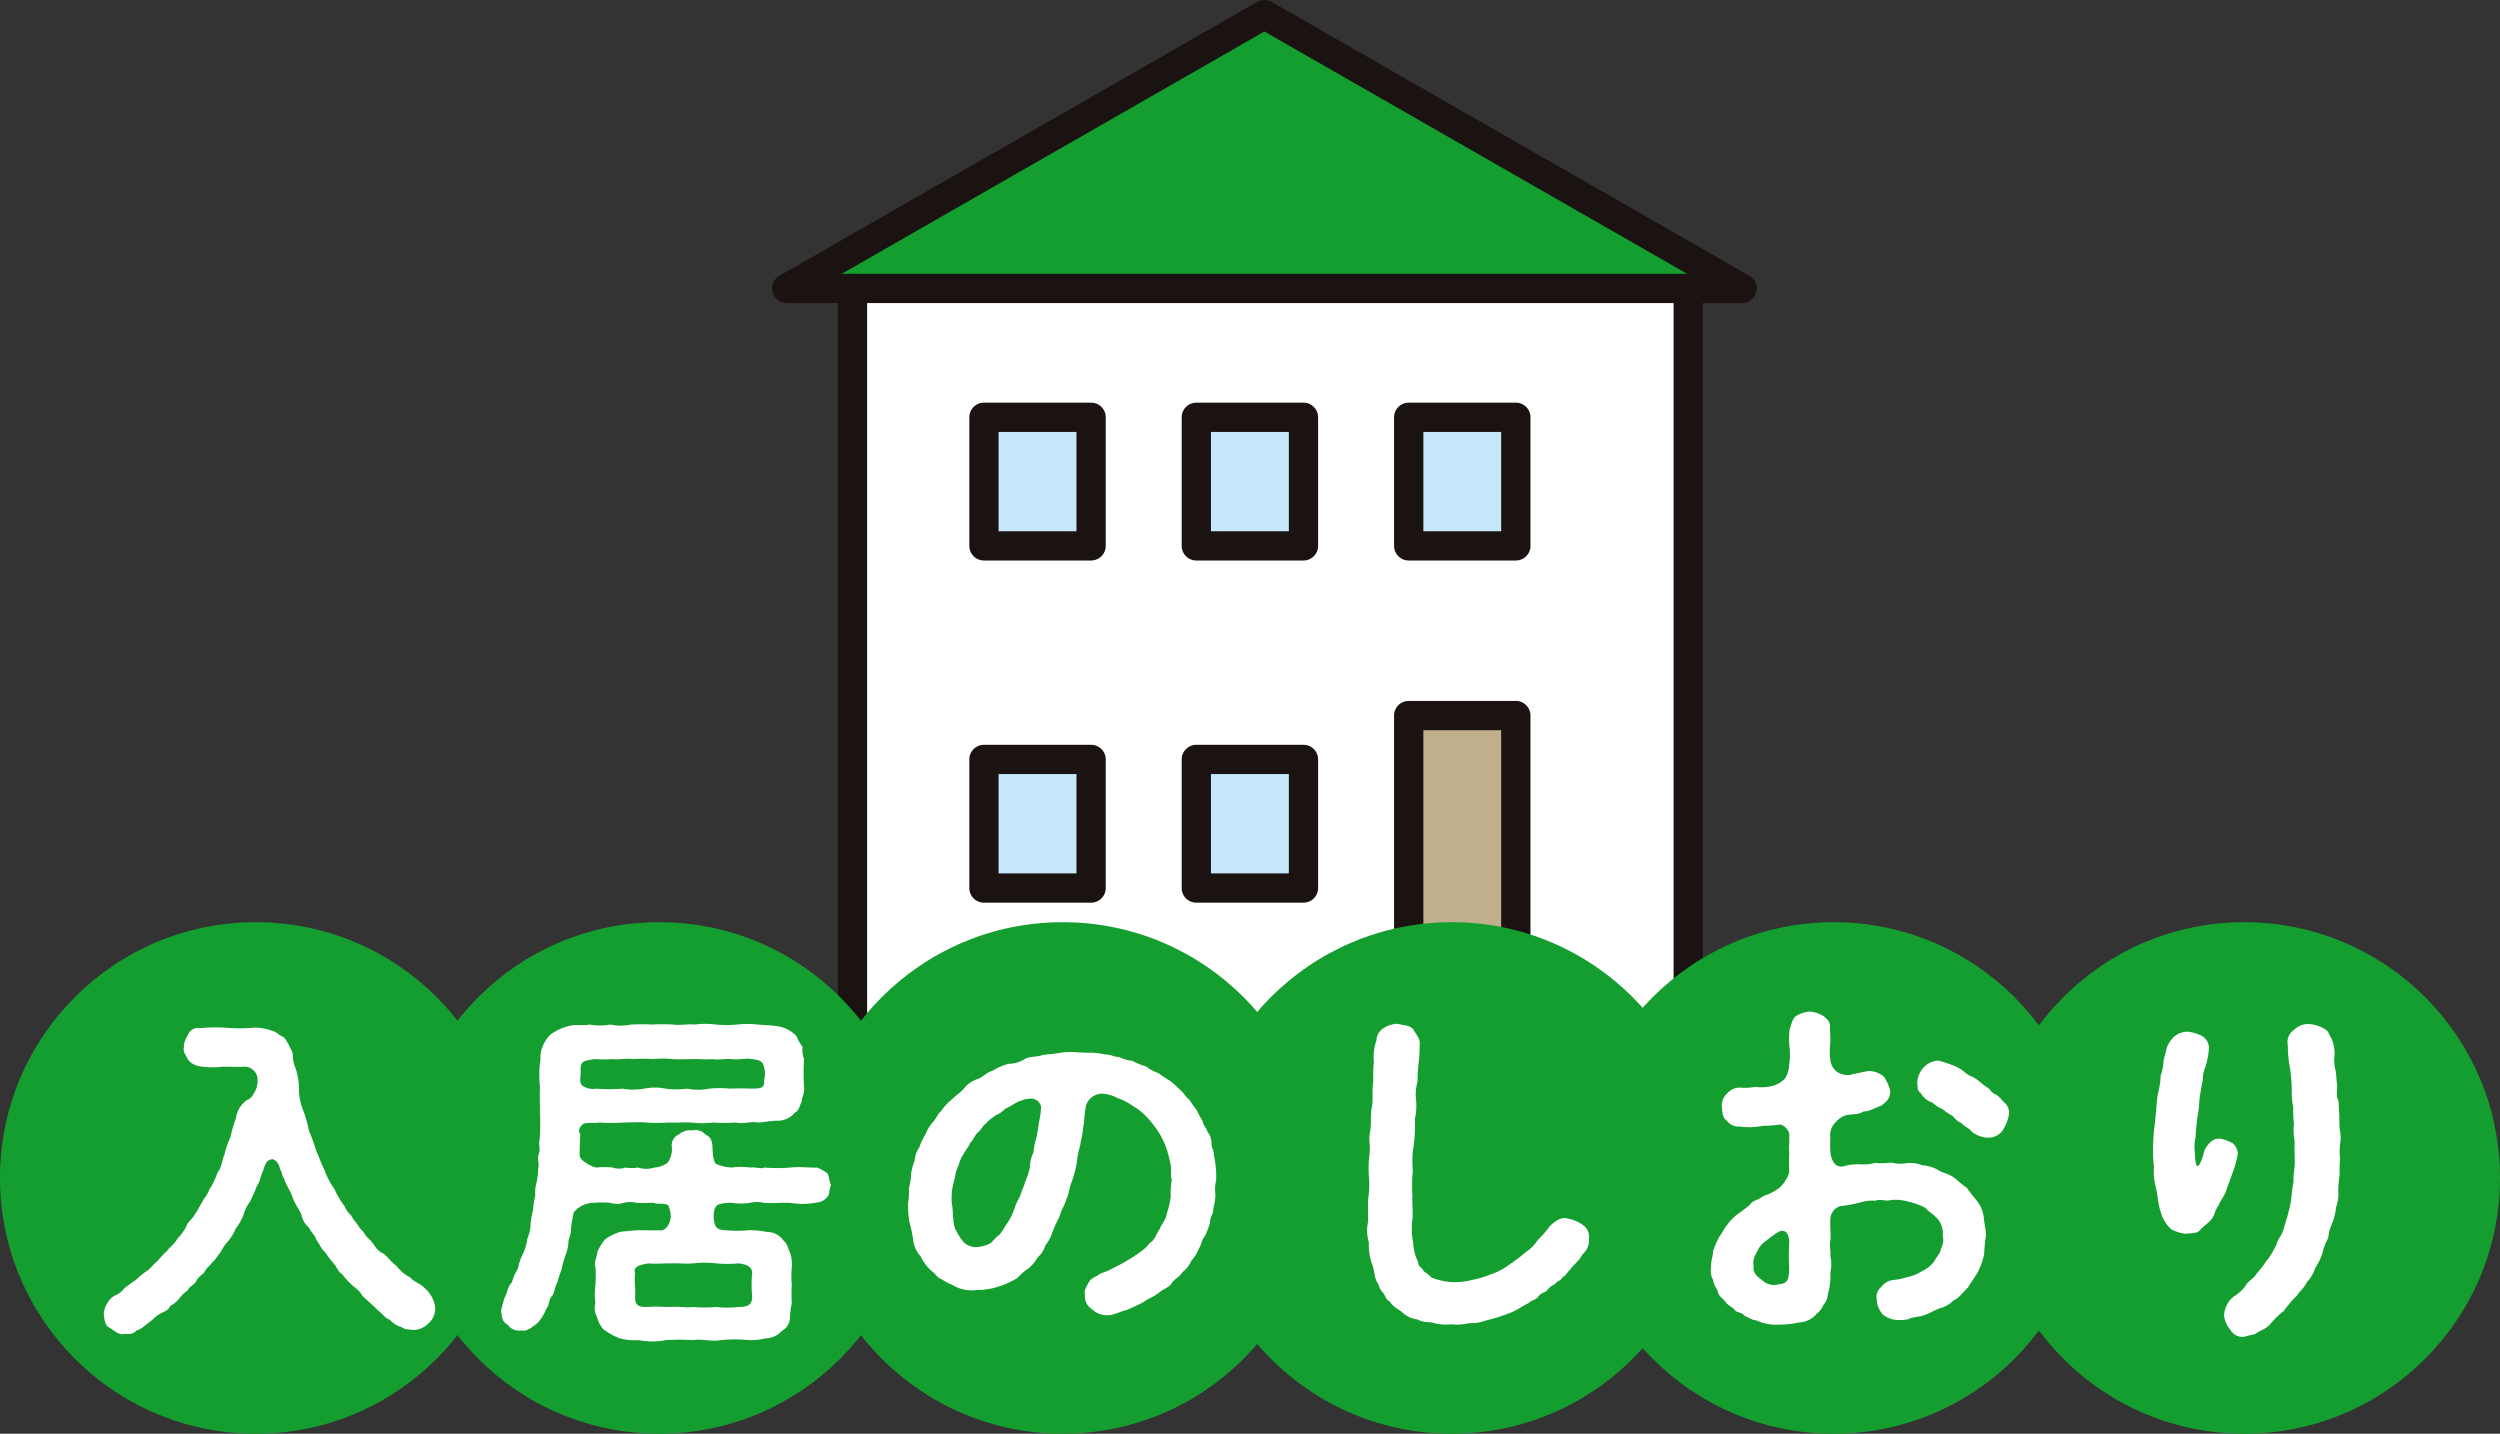
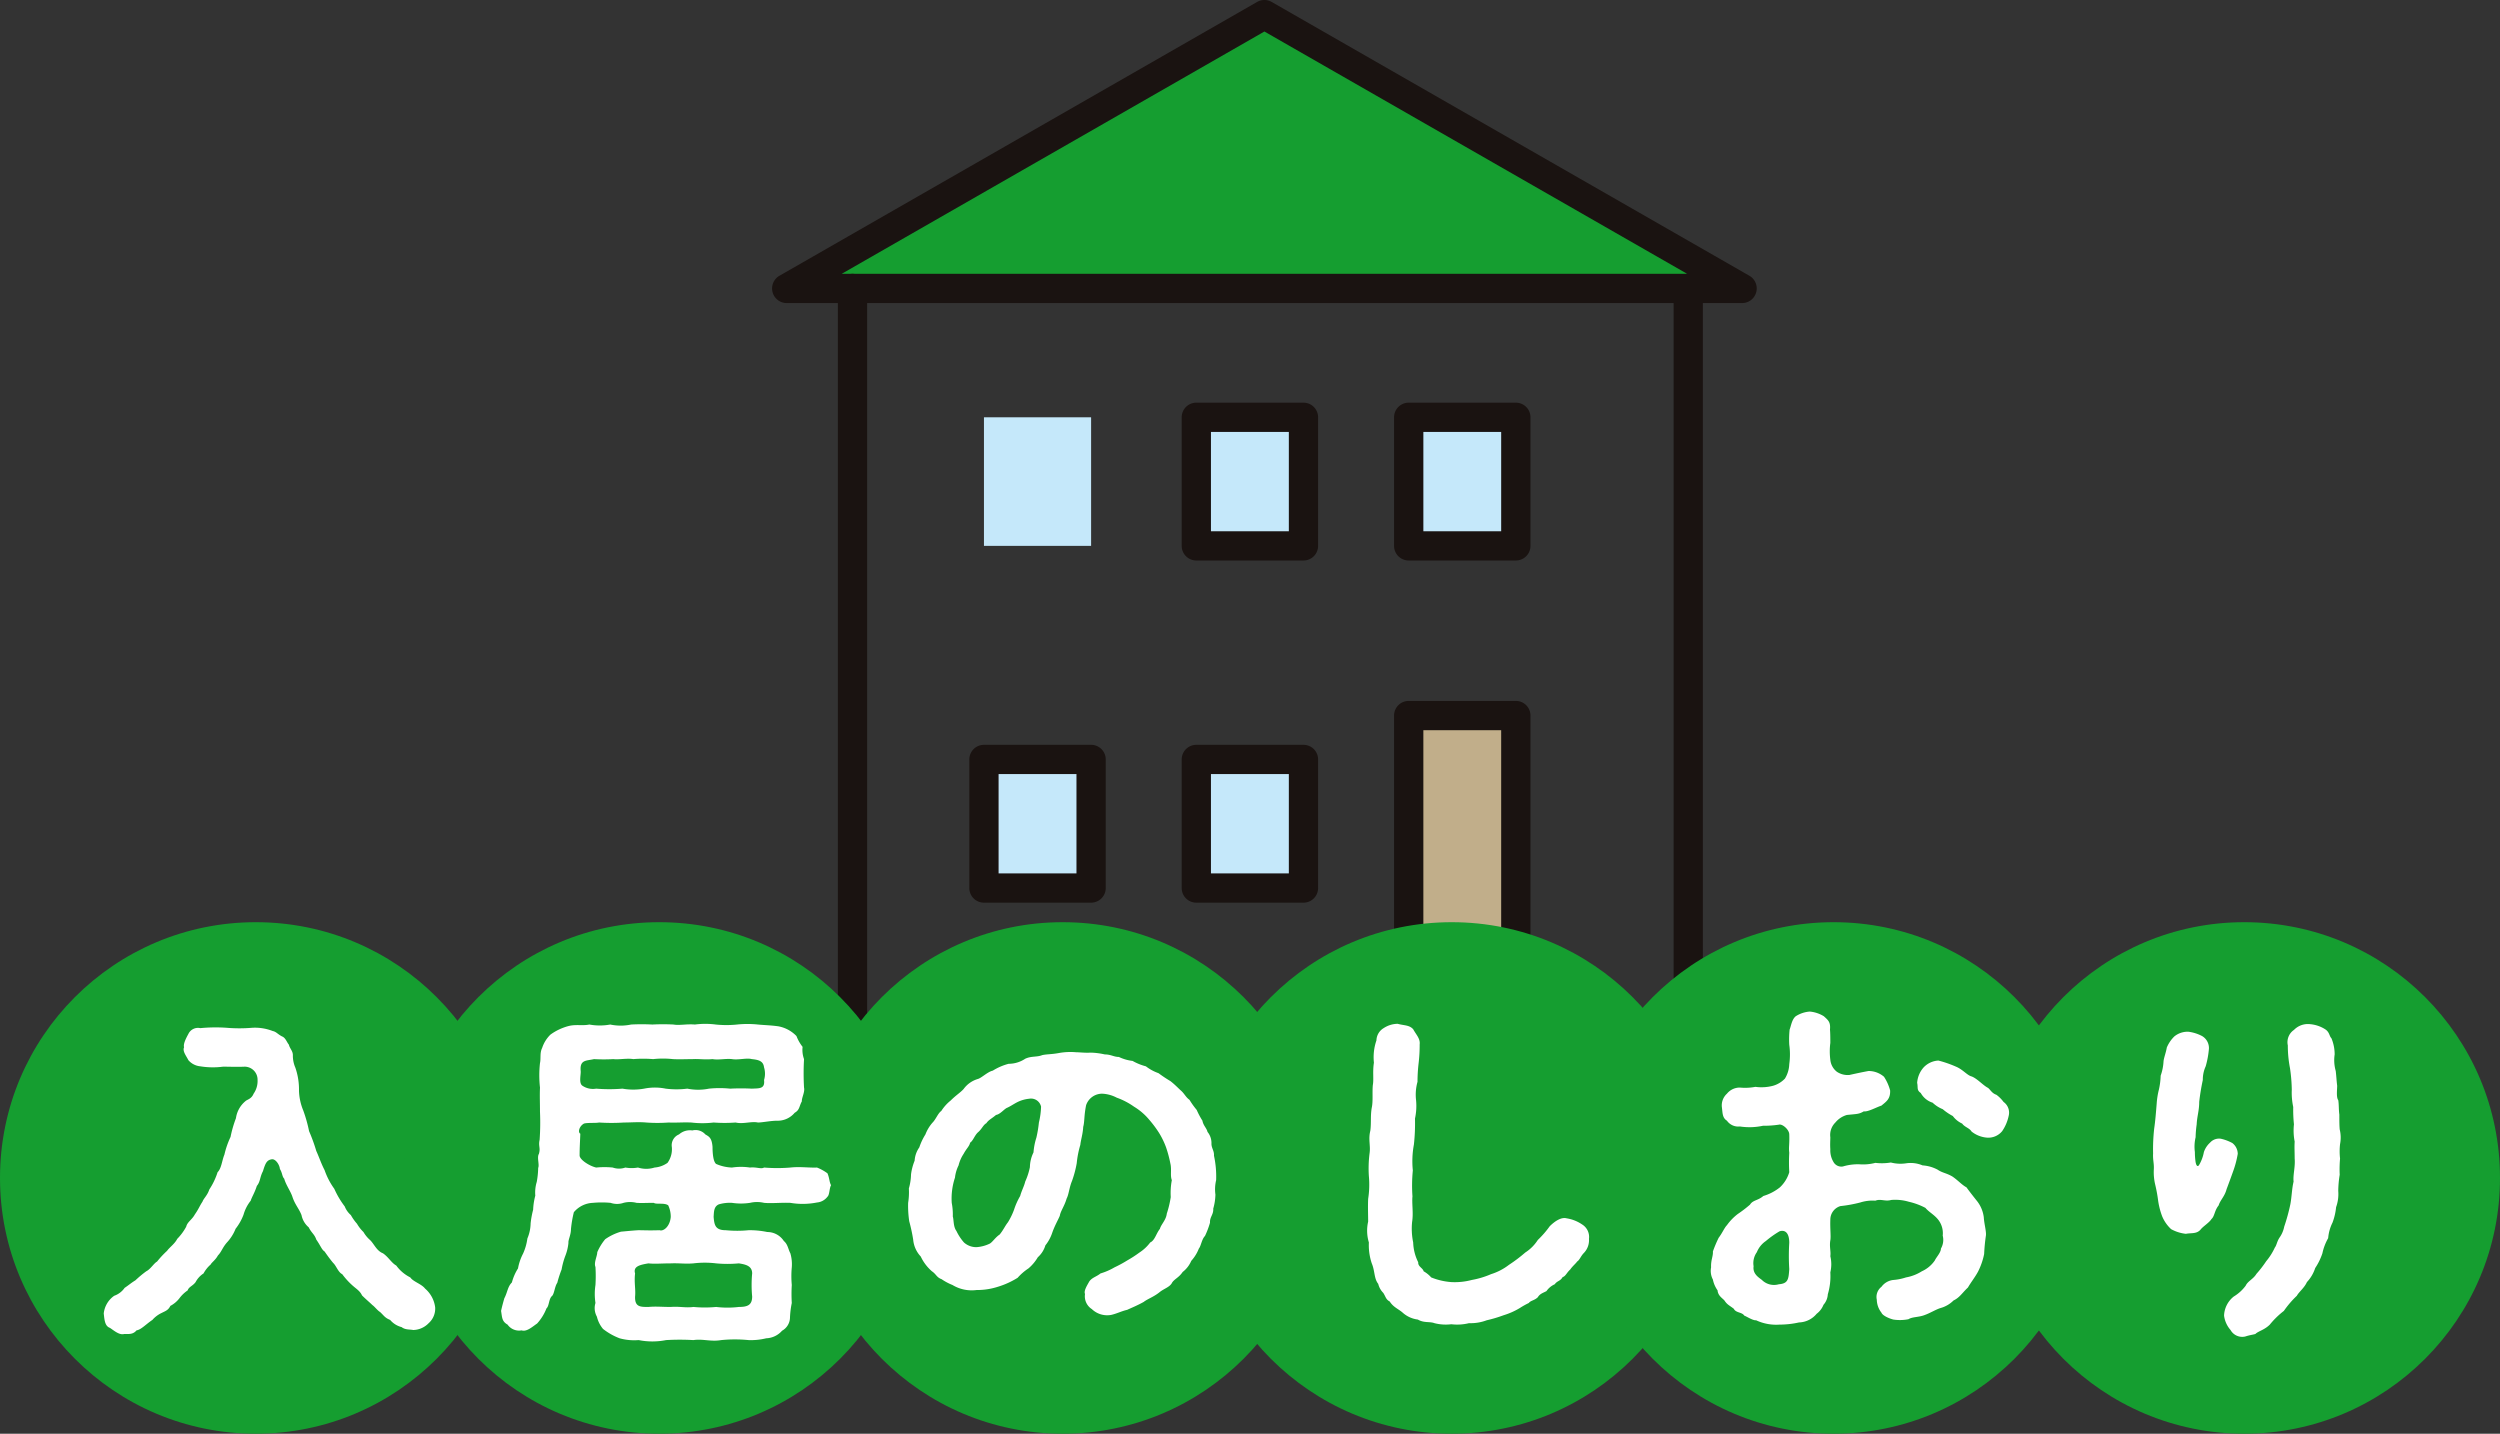
<svg xmlns="http://www.w3.org/2000/svg" width="347" height="199" viewBox="0 0 347 199">
  <rect x="0" y="0" width="347" height="199" fill="#333333" stroke="none" />
  <g id="Group_2889" data-name="Group 2889" transform="translate(-150 -198.38)">
    <g id="Group_2528" data-name="Group 2528" transform="translate(-3099.562 2159.854)">
-       <path id="Path_987" data-name="Path 987" d="M311.234,68.563h9.129V171.753H435.022V68.563h8.818l-66.3-38.006Z" transform="translate(3047.525 -1990)" fill="#fff" />
      <path id="Path_988" data-name="Path 988" d="M377.537,30.558l-66.3,38.006H443.84Z" transform="translate(3047.525 -1990)" fill="#159e30" />
      <rect id="Rectangle_1263" data-name="Rectangle 1263" width="14.872" height="17.846" transform="translate(3386.135 -1903.553)" fill="#c5e8fa" />
      <rect id="Rectangle_1264" data-name="Rectangle 1264" width="14.872" height="17.846" transform="translate(3415.612 -1903.553)" fill="#c5e8fa" />
      <rect id="Rectangle_1267" data-name="Rectangle 1267" width="14.872" height="17.846" transform="translate(3415.612 -1856.061)" fill="#c5e8fa" />
      <rect id="Rectangle_1268" data-name="Rectangle 1268" width="14.872" height="17.846" transform="translate(3386.135 -1856.061)" fill="#c5e8fa" />
      <rect id="Rectangle_1265" data-name="Rectangle 1265" width="14.872" height="17.846" transform="translate(3445.089 -1903.553)" fill="#c5e8fa" />
      <rect id="Rectangle_1266" data-name="Rectangle 1266" width="14.872" height="43.909" transform="translate(3445.089 -1862.156)" fill="#c1ae8a" />
      <path id="Path_989" data-name="Path 989" d="M320.364,173.83a2.031,2.031,0,0,1-2.031-2.031V68.564a2.031,2.031,0,1,1,4.062,0V171.8a2.031,2.031,0,0,1-2.031,2.031" transform="translate(3047.525 -1990)" fill="#1a1311" />
      <path id="Path_998" data-name="Path 998" d="M320.364,173.83a2.031,2.031,0,0,1-2.031-2.031V68.564a2.031,2.031,0,1,1,4.062,0V171.8a2.031,2.031,0,0,1-2.031,2.031" transform="translate(3163.525 -1990)" fill="#1a1311" />
      <path id="Path_986" data-name="Path 986" d="M443.84,70.594H311.234a2.031,2.031,0,0,1-1.01-3.793l66.3-38.006a2.029,2.029,0,0,1,2.02,0L444.85,66.8a2.031,2.031,0,0,1-1.01,3.793M318.863,66.532H436.211L377.537,32.9Z" transform="translate(3047.525 -1990)" fill="#1a1311" />
-       <path id="Path_991" data-name="Path 991" d="M353.482,106.324H338.61a2.031,2.031,0,0,1-2.031-2.031V86.447a2.031,2.031,0,0,1,2.031-2.031h14.872a2.031,2.031,0,0,1,2.031,2.031v17.846a2.031,2.031,0,0,1-2.031,2.031m-12.841-4.062h10.81V88.478h-10.81Z" transform="translate(3047.525 -1990)" fill="#1a1311" />
      <path id="Path_992" data-name="Path 992" d="M382.959,106.324H368.087a2.031,2.031,0,0,1-2.031-2.031V86.447a2.031,2.031,0,0,1,2.031-2.031h14.872a2.031,2.031,0,0,1,2.031,2.031v17.846a2.031,2.031,0,0,1-2.031,2.031m-12.841-4.062h10.81V88.478h-10.81Z" transform="translate(3047.525 -1990)" fill="#1a1311" />
      <path id="Path_996" data-name="Path 996" d="M382.959,153.816H368.087a2.031,2.031,0,0,1-2.031-2.032V133.939a2.031,2.031,0,0,1,2.031-2.032h14.872a2.031,2.031,0,0,1,2.031,2.032v17.845a2.031,2.031,0,0,1-2.031,2.032m-12.841-4.063h10.81V135.97h-10.81Z" transform="translate(3047.525 -1990)" fill="#1a1311" />
      <path id="Path_997" data-name="Path 997" d="M353.482,153.816H338.61a2.031,2.031,0,0,1-2.031-2.032V133.939a2.031,2.031,0,0,1,2.031-2.032h14.872a2.031,2.031,0,0,1,2.031,2.032v17.845a2.031,2.031,0,0,1-2.031,2.032m-12.841-4.063h10.81V135.97h-10.81Z" transform="translate(3047.525 -1990)" fill="#1a1311" />
      <path id="Path_993" data-name="Path 993" d="M412.436,106.324H397.564a2.031,2.031,0,0,1-2.031-2.031V86.447a2.031,2.031,0,0,1,2.031-2.031h14.872a2.031,2.031,0,0,1,2.031,2.031v17.846a2.031,2.031,0,0,1-2.031,2.031M399.6,102.262H410.4V88.478H399.6Z" transform="translate(3047.525 -1990)" fill="#1a1311" />
      <path id="Path_995" data-name="Path 995" d="M412.436,173.784H397.564a2.031,2.031,0,0,1-2.031-2.031V127.844a2.031,2.031,0,0,1,2.031-2.031h14.872a2.031,2.031,0,0,1,2.031,2.031v43.909a2.031,2.031,0,0,1-2.031,2.031M399.6,169.721H410.4V129.875H399.6Z" transform="translate(3047.525 -1990)" fill="#1a1311" />
    </g>
    <circle id="Ellipse_2" data-name="Ellipse 2" cx="35.5" cy="35.5" r="35.5" transform="translate(150 326.38)" fill="#159e30" />
    <circle id="Ellipse_3" data-name="Ellipse 3" cx="35.5" cy="35.5" r="35.5" transform="translate(206 326.38)" fill="#159e30" />
    <circle id="Ellipse_4" data-name="Ellipse 4" cx="35.5" cy="35.5" r="35.5" transform="translate(262 326.38)" fill="#159e30" />
    <circle id="Ellipse_5" data-name="Ellipse 5" cx="35.5" cy="35.5" r="35.5" transform="translate(316 326.38)" fill="#159e30" />
    <circle id="Ellipse_6" data-name="Ellipse 6" cx="35.5" cy="35.5" r="35.5" transform="translate(369 326.38)" fill="#159e30" />
    <circle id="Ellipse_7" data-name="Ellipse 7" cx="35.5" cy="35.5" r="35.5" transform="translate(426 326.38)" fill="#159e30" />
    <path id="Path_999" data-name="Path 999" d="M-114.6-.85a4.1,4.1,0,0,0-1.4-2.6c-.5-.65-1.65-.95-2.05-1.55A5.355,5.355,0,0,1-120-6.65c-.65-.35-1.1-1.2-1.85-1.7-.9-.35-1.25-1.35-1.8-1.85a4.36,4.36,0,0,1-.9-1.1,5.09,5.09,0,0,1-.9-1.15,6.789,6.789,0,0,1-.85-1.2,3.069,3.069,0,0,1-.85-1.2,12.154,12.154,0,0,1-1.45-2.45,9.974,9.974,0,0,1-1.35-2.6c-.45-.85-.8-1.9-1.15-2.65a23.78,23.78,0,0,0-1-2.75,20.251,20.251,0,0,0-.8-2.85,7.784,7.784,0,0,1-.6-2.75,9.266,9.266,0,0,0-.5-3.2,4.212,4.212,0,0,1-.35-1.75c0-.6-.45-.95-.55-1.45-.3-.35-.45-.95-.95-1.15-.6-.3-.8-.65-1.3-.75a6.824,6.824,0,0,0-2.85-.45,21.04,21.04,0,0,1-3.55,0,22.455,22.455,0,0,0-3.65.05,1.477,1.477,0,0,0-1.65.8c-.3.55-.75,1.4-.6,1.85-.25.55.3,1.2.6,1.8a2.492,2.492,0,0,0,1.65.85,10.814,10.814,0,0,0,3.15.05c1.1,0,1.8.05,3,0a1.8,1.8,0,0,1,1.8,1.85,3.066,3.066,0,0,1-.55,1.9c-.3.75-.9.8-1.15,1.05a3.732,3.732,0,0,0-1.3,2.35,16.186,16.186,0,0,0-.75,2.6,12,12,0,0,0-.85,2.45c-.35.85-.4,1.9-.95,2.45a9.508,9.508,0,0,1-1.15,2.4c-.25.8-.8,1.25-.95,1.7-.35.5-.55,1.05-1.05,1.75-.4.75-1.05,1.05-1.2,1.7a7.466,7.466,0,0,1-1.25,1.7c-.35.7-1.1,1.2-1.4,1.65a13.107,13.107,0,0,0-1.4,1.5c-.45.25-.9,1.05-1.5,1.35a15.136,15.136,0,0,0-1.5,1.25c-.65.4-.9.65-1.5,1.05a2.97,2.97,0,0,1-1.45,1.1A3.446,3.446,0,0,0-160.6,0c.1.9.15,1.75.85,2,.55.35,1.3,1.05,2,.85.6,0,1.2.1,1.7-.5.65-.1,1.3-.85,2.2-1.45a3.948,3.948,0,0,1,1.25-.95c.6-.3.95-.4,1.25-1A3.88,3.88,0,0,0-150.1-2.1a4.736,4.736,0,0,1,1.15-1.1c.15-.5.7-.6,1.1-1.15a3.208,3.208,0,0,1,1.1-1.2,4.387,4.387,0,0,1,1-1.25c.1-.25.65-.6,1-1.25.5-.5.6-1.05,1.25-1.8a6.048,6.048,0,0,0,1.2-1.9,7.334,7.334,0,0,0,1.1-1.95,5.558,5.558,0,0,1,1-1.95c.15-.5.55-1.1.85-2.05.5-.6.4-1.2.85-2.05.35-1.15.55-1.55,1.25-1.65.5-.05,1.05.75,1.1,1.35.35.55.3,1.05.6,1.35.25.9.9,1.75,1.15,2.55.35,1.05.9,1.6,1.25,2.5a2.989,2.989,0,0,0,1,1.7c.4.8.8.95,1.05,1.7.6.85.75,1.4,1.15,1.65.35.5.7,1,1.2,1.6.4.35.7,1.3,1.25,1.55a10.166,10.166,0,0,0,1.35,1.5c.6.55,1.1.8,1.4,1.45.55.55,1.1,1,1.45,1.35.25.15.7.75,1.05.95.55.5.65.8,1.4,1.1a3.092,3.092,0,0,0,1.6,1c.5.4,1.15.3,1.6.4a3.066,3.066,0,0,0,2.15-.95A2.7,2.7,0,0,0-114.6-.85Zm54.45-18.6a6.508,6.508,0,0,0-1.45-.8c-1.1.05-2.35-.15-3.7,0a22.22,22.22,0,0,1-3.65,0c-.4.25-1.05-.1-1.95,0a8.373,8.373,0,0,0-2.5,0,5.931,5.931,0,0,1-2.2-.5c-.45-.35-.5-1.75-.5-2.35-.1-1.3-.5-1.45-1-1.75a1.818,1.818,0,0,0-1.8-.55,2.285,2.285,0,0,0-1.85.55,1.623,1.623,0,0,0-1,1.75,3.216,3.216,0,0,1-.6,2.2,3.591,3.591,0,0,1-1.8.65,3.808,3.808,0,0,1-2.3,0,5.059,5.059,0,0,1-1.75,0,2.626,2.626,0,0,1-1.75,0,11.706,11.706,0,0,0-2.3,0c-.9-.2-2.25-1.05-2.3-1.65,0-1.1.05-1.75.1-3.05-.35-.15-.2-1,.5-1.4.45-.15,1.65-.05,2.1-.15a26.279,26.279,0,0,0,3.45,0c1.1,0,2-.1,3.1,0a21.306,21.306,0,0,0,3.1,0c1.05.05,1.9-.05,3.15,0a12.793,12.793,0,0,0,3.1,0,20.5,20.5,0,0,0,3.05,0c1.05.25,2.2-.2,3.1,0,.6,0,1.8-.25,2.65-.25a3.073,3.073,0,0,0,2.45-1.1c.7-.4.6-.85,1-1.6-.05-.45.45-1.3.3-1.9a34.65,34.65,0,0,1,0-3.95,3.714,3.714,0,0,1-.2-1.7,5.675,5.675,0,0,1-.85-1.5,4.656,4.656,0,0,0-2.5-1.35C-68-40-68.7-40-69.8-40.1a13.97,13.97,0,0,0-2.9,0,14.542,14.542,0,0,1-2.95,0,11.243,11.243,0,0,0-2.9,0c-1.1-.1-2.2.15-2.95,0a28.984,28.984,0,0,0-2.95,0,28.727,28.727,0,0,0-2.95,0,7.042,7.042,0,0,1-2.9,0,7.991,7.991,0,0,1-2.9,0c-.95.2-1.8-.05-2.85.2a7.562,7.562,0,0,0-2.55,1.2,4.579,4.579,0,0,0-1.15,1.85c-.35.7-.15,1.45-.3,2.1a15.453,15.453,0,0,0,0,3.4c-.05,1.15,0,2.1,0,3.35a33.836,33.836,0,0,1-.05,3.9c-.2.9.15,1.1-.1,1.95-.3.5.1,1.5-.1,1.95a11.685,11.685,0,0,1-.2,1.95,5.04,5.04,0,0,0-.2,1.9,8.827,8.827,0,0,0-.3,1.95,12.668,12.668,0,0,0-.35,1.9,5.619,5.619,0,0,1-.45,2.1,7.484,7.484,0,0,1-.6,2.1,7.1,7.1,0,0,0-.7,2.05,7,7,0,0,0-.85,1.95c-.6.6-.6,1.35-1.05,2.2-.1.35-.3,1.05-.45,1.75.15.9.1,1.45.9,1.9a1.946,1.946,0,0,0,1.95.8c.7.25,1.55-.55,2.15-.95a6.79,6.79,0,0,0,1.3-2.1c.4-.35.3-1.35.8-1.75.3-.35.35-1.3.7-1.8a15.823,15.823,0,0,1,.6-1.85,10.5,10.5,0,0,1,.5-1.85A6.647,6.647,0,0,0-96.1-9.8c-.05-.4.35-1.1.35-1.9a16.287,16.287,0,0,1,.4-2.35,3.636,3.636,0,0,1,2.65-1.3,13.289,13.289,0,0,1,2.45,0,2.765,2.765,0,0,0,1.8,0,3.618,3.618,0,0,1,1.8,0c.65.05,1.35,0,2.4,0,.3.25,1.5-.05,2,.35a3.7,3.7,0,0,1,.35,1.6c-.1,1.3-1,2.05-1.55,1.85-1.55.05-2.1,0-2.95,0-.9.05-1.8.15-2.4.2A7.356,7.356,0,0,0-91-10.3a7.438,7.438,0,0,0-1.1,1.8c0,.55-.5,1.45-.25,2.05a20.848,20.848,0,0,1,0,2.5,8.378,8.378,0,0,0,0,2.5,2.438,2.438,0,0,0,.2,1.9,4.159,4.159,0,0,0,.85,1.7A8.768,8.768,0,0,0-89,3.45a7.6,7.6,0,0,0,2.65.25,9.712,9.712,0,0,0,3.8,0,32.089,32.089,0,0,1,3.8,0c1.3-.2,2.4.25,3.85,0a19.181,19.181,0,0,1,3.8,0,8.853,8.853,0,0,0,2.45-.25,3.079,3.079,0,0,0,2.2-1.05A2.126,2.126,0,0,0-65.35.6a12.484,12.484,0,0,1,.25-2.05,20.686,20.686,0,0,1,0-2.5,13.355,13.355,0,0,1,0-2.45,5.4,5.4,0,0,0-.2-1.95c-.3-.55-.35-1.25-.9-1.7a2.744,2.744,0,0,0-2.3-1.25,11.737,11.737,0,0,0-2.6-.25,16.293,16.293,0,0,1-3.15,0c-1.5,0-1.6-.75-1.7-1.85.05-.65,0-1.45.75-1.75a5.537,5.537,0,0,1,1.8-.2,8.334,8.334,0,0,0,2.5,0,4.243,4.243,0,0,1,1.95,0c1.1.1,2.3-.05,3.65,0a10.174,10.174,0,0,0,3.7-.05,2.034,2.034,0,0,0,1.45-.8c.3-.25.25-1.15.5-1.6C-59.9-18.25-59.85-18.75-60.15-19.45ZM-92.55-35.3a24.315,24.315,0,0,0,2.7,0c.7.1,1.9-.15,2.75,0a16.756,16.756,0,0,1,2.75,0,12.639,12.639,0,0,1,2.75,0c.85.05,1.95,0,2.75,0,.9-.05,1.6.1,2.75,0,.85.15,1.85-.1,2.7,0,.9.15,2.05-.2,2.75,0,1.1.1,1.6.35,1.7,1.15a2.981,2.981,0,0,1,0,1.75c.15,1.25-.65,1.15-1.7,1.2a29.79,29.79,0,0,0-3,0,14.539,14.539,0,0,0-2.95,0,7.575,7.575,0,0,1-3,0,12.045,12.045,0,0,1-3,0,7.519,7.519,0,0,0-3,0,8.616,8.616,0,0,1-3,0,22.158,22.158,0,0,1-3.65,0,2.608,2.608,0,0,1-1.9-.4c-.55-.35-.2-1.55-.25-2.05C-94.55-35.25-93.6-35.05-92.55-35.3ZM-75.6-6.95a16.573,16.573,0,0,0,3.15,0c.95.15,1.85.35,1.85,1.4a17.047,17.047,0,0,0,0,3.2c0,1.2-.65,1.45-1.85,1.45a13.269,13.269,0,0,1-3.15,0,16.554,16.554,0,0,1-3.15,0c-1.1.15-1.95-.1-3.15,0-1.25,0-2.05-.1-3.1,0-1.15,0-1.9,0-1.85-1.45.1-1-.15-1.95,0-3.2-.3-1,.7-1.2,1.85-1.4.85.1,1.9,0,3.1,0,1.2-.05,2,.1,3.15,0A13.186,13.186,0,0,1-75.6-6.95ZM-6.2-18.5a13.628,13.628,0,0,0-.3-3.4c.05-.65-.35-1.05-.35-1.65A2.43,2.43,0,0,0-7.4-25.2c-.1-.5-.6-.9-.7-1.55a10.93,10.93,0,0,1-.8-1.5,11.3,11.3,0,0,1-1-1.4c-.5-.35-.7-.85-1.15-1.25s-.85-.85-1.5-1.35a18.817,18.817,0,0,1-1.65-1.1,6.166,6.166,0,0,1-1.75-.95,7.552,7.552,0,0,1-1.85-.75,5.97,5.97,0,0,1-1.9-.55c-.7,0-1.1-.35-1.95-.35a9.916,9.916,0,0,0-1.95-.25c-.85.05-1.45-.05-2-.05a9.024,9.024,0,0,0-2.4.1c-1.05.2-1.7.15-2.35.3-.75.3-1.5.1-2.35.5a4.152,4.152,0,0,1-2.3.7,7.918,7.918,0,0,0-2.2.95c-.7.15-1.55,1-2.05,1.15a3.74,3.74,0,0,0-2,1.4c-.45.5-1.05.85-1.8,1.6a5.9,5.9,0,0,0-1.3,1.45c-.45.3-.75,1.15-1.2,1.6a5.392,5.392,0,0,0-1,1.65,8.291,8.291,0,0,0-.85,1.8,3.6,3.6,0,0,0-.65,1.85,7.574,7.574,0,0,0-.5,1.9,7.6,7.6,0,0,1-.3,1.95,9.386,9.386,0,0,1-.1,2,14.553,14.553,0,0,0,.15,2.55,24.018,24.018,0,0,1,.55,2.55A3.922,3.922,0,0,0-47.2-7.9a6.184,6.184,0,0,0,1.55,2.05c.6.4.65.85,1.35,1.1a7.42,7.42,0,0,0,1.5.8,5.149,5.149,0,0,0,3.35.7A9.385,9.385,0,0,0-36.5-3.7a11.359,11.359,0,0,0,2.75-1.25,7.586,7.586,0,0,1,1.5-1.3,6.048,6.048,0,0,0,1.3-1.55A3.553,3.553,0,0,0-29.9-9.45a5.6,5.6,0,0,0,.95-1.75c.35-1,.75-1.65,1.05-2.35.1-.65.65-1.35.95-2.4.3-.55.35-1.5.75-2.45a15.027,15.027,0,0,0,.65-2.45,13.439,13.439,0,0,1,.5-2.55c.05-.6.35-1.5.4-2.5.2-.7.1-1.5.4-3A2.345,2.345,0,0,1-22-30.5a4.786,4.786,0,0,1,2,.55,9.94,9.94,0,0,1,2.4,1.25,8.412,8.412,0,0,1,2.1,1.8,15.361,15.361,0,0,1,1.35,1.8,11,11,0,0,1,1,2.05,16.967,16.967,0,0,1,.6,2.25c.2.85-.05,1.65.2,2.3a9.59,9.59,0,0,0-.15,2.35,14.11,14.11,0,0,1-.55,2.3c-.1.9-.8,1.5-.95,2.1-.55.7-.7,1.6-1.35,1.9a5.836,5.836,0,0,1-1.5,1.4,16.288,16.288,0,0,1-1.7,1.1,16.913,16.913,0,0,1-1.75.95,8.8,8.8,0,0,1-1.95.85c-.55.45-1.15.55-1.55,1.1-.3.55-.8,1.3-.6,1.75a2.109,2.109,0,0,0,.95,2.1,3.066,3.066,0,0,0,2.7.8c.85-.2,1.35-.5,2.2-.7.65-.3,1.4-.6,2.3-1.1.5-.4,1.4-.7,2.2-1.35.6-.5,1.45-.7,1.75-1.35.35-.5.95-.7,1.45-1.45A3.892,3.892,0,0,0-9.65-7.3,5.558,5.558,0,0,0-8.6-9c.3-.35.4-1.3.85-1.75a11.746,11.746,0,0,0,.7-1.85c-.05-.8.5-1.1.45-1.95a7.6,7.6,0,0,0,.3-1.95A5.451,5.451,0,0,1-6.2-18.5Zm-24.6-8a16.717,16.717,0,0,1-.35,2.1,8.884,8.884,0,0,0-.4,2.05,4.8,4.8,0,0,0-.5,2.05,9.394,9.394,0,0,1-.65,2c-.15.65-.5,1.25-.7,2a9.78,9.78,0,0,0-.85,1.9,9.547,9.547,0,0,1-.85,1.75c-.4.5-.65,1.1-1.15,1.7-.6.4-.95,1-1.35,1.25a5.022,5.022,0,0,1-1.85.5,2.539,2.539,0,0,1-1.75-.65,6.806,6.806,0,0,1-1.05-1.6c-.45-.6-.35-1.55-.5-2a8.557,8.557,0,0,0-.15-1.9,9.214,9.214,0,0,1,.45-3.5,5.064,5.064,0,0,1,.5-1.7,5.039,5.039,0,0,1,.7-1.6c.4-.75.8-1.05.9-1.55.4-.25.6-.95,1.05-1.4.6-.5.75-1.05,1.2-1.3.35-.5.7-.6,1.35-1.15.6-.1,1.15-.85,1.55-1,.45-.2.95-.55,1.45-.8a4.763,4.763,0,0,1,1.6-.45,1.427,1.427,0,0,1,1.65,1.1A10.582,10.582,0,0,1-30.8-26.5ZM44.6-12.35a5.242,5.242,0,0,0-2.15-.85c-.7-.2-1.6.35-2.35,1.1a13.23,13.23,0,0,1-1.65,1.9A5.8,5.8,0,0,1,36.7-8.45a20.4,20.4,0,0,1-2.25,1.7,7.907,7.907,0,0,1-2.5,1.3,11.831,11.831,0,0,1-2.65.8,9.231,9.231,0,0,1-2.85.3A9.246,9.246,0,0,1,23.65-5a4,4,0,0,0-1.05-.85c-.1-.45-.8-.65-.75-1.25a6.582,6.582,0,0,1-.7-2.75A9.486,9.486,0,0,1,21-12.7c.2-1.25-.05-2.5.05-3.55a21.785,21.785,0,0,1,.05-3.6,12.78,12.78,0,0,1,.15-3.6,26.961,26.961,0,0,0,.15-3.6,8.242,8.242,0,0,0,.15-2.55,6.64,6.64,0,0,1,.2-2.55,22.46,22.46,0,0,1,.15-2.55,21.665,21.665,0,0,0,.15-2.65c.1-.8-.5-1.35-.9-2.1-.55-.6-1.25-.5-2.15-.75a3.6,3.6,0,0,0-1.95.6,2.042,2.042,0,0,0-1,1.7,7.179,7.179,0,0,0-.35,3.1c-.2,1.25,0,2.3-.15,3.1-.1,1,.05,2.25-.15,3.15-.2,1.15-.05,2.1-.2,3.2-.3,1.2.05,2.05-.1,3.1a16.578,16.578,0,0,0-.1,3.2,12.943,12.943,0,0,1-.1,3.15c-.05,1.15,0,2.3,0,3.15a5.67,5.67,0,0,0,.1,2.9,7.948,7.948,0,0,0,.4,2.9c.45,1.05.3,2.1.9,2.85A2.652,2.652,0,0,0,17-2.85c.35.55.35.9.9,1.2.5.8,1.25,1.05,1.8,1.55a3.874,3.874,0,0,0,2.1.95c.85.5,1.65.25,2.3.5a6.354,6.354,0,0,0,2.35.15,6.829,6.829,0,0,0,2.45-.15,6.286,6.286,0,0,0,2.45-.4A18.221,18.221,0,0,0,33.7.25a9.988,9.988,0,0,0,2.25-1,10.877,10.877,0,0,1,1.25-.7c.25-.35.8-.35,1.25-.8.3-.5.75-.6,1.2-.85a2.766,2.766,0,0,1,1.15-.95c.35-.5.75-.4,1.1-1,.4-.1.55-.6,1.05-1.05.3-.45.8-.85.95-1.1.35-.2.5-.75.95-1.2a2.555,2.555,0,0,0,.7-1.95A2.036,2.036,0,0,0,44.6-12.35Zm54.85-3.2c-.4-.5-1.15-1.45-1.5-1.95-.65-.35-1.15-.95-1.95-1.5-.85-.5-1.4-.5-2.05-.95a5.181,5.181,0,0,0-2.1-.6,4.286,4.286,0,0,0-2.2-.3,5.273,5.273,0,0,1-2.2-.1,7.539,7.539,0,0,1-2.15.05,6.7,6.7,0,0,1-2.2.2,7.2,7.2,0,0,0-2.3.3,1.247,1.247,0,0,1-1.3-.6,3.121,3.121,0,0,1-.45-1.8c-.05-.65,0-1.25,0-1.65a2.42,2.42,0,0,1,.7-2.05,3.206,3.206,0,0,1,1.6-1.05c1.45-.15,1.65-.1,2.35-.5.55.1,1.7-.55,2.45-.8.65-.55,1.25-.9,1.2-2.1a6.506,6.506,0,0,0-.85-1.9,3.262,3.262,0,0,0-2.15-.8c-.8.15-1.3.25-2.65.55a2.691,2.691,0,0,1-1.75-.45,2.4,2.4,0,0,1-.9-1.65,9.128,9.128,0,0,1,0-2.35c0-.4,0-1.35-.05-1.85.1-1.05-.25-1.3-.85-1.85a4.513,4.513,0,0,0-1.95-.65,4.155,4.155,0,0,0-1.95.65c-.55.45-.65,1.35-.85,1.85a13.393,13.393,0,0,0-.05,2.1,9.759,9.759,0,0,1,0,2.7,4.1,4.1,0,0,1-.6,2,3.669,3.669,0,0,1-1.65,1,6.277,6.277,0,0,1-2.45.15,7.677,7.677,0,0,1-2.15.1,2.287,2.287,0,0,0-1.8.85,2.187,2.187,0,0,0-.7,1.9c.1.75.05,1.45.7,1.85a1.927,1.927,0,0,0,1.8.8,8.813,8.813,0,0,0,3.2-.1,14.276,14.276,0,0,0,2.2-.15c.5-.15,1.45.7,1.45,1.35.05,1.4-.1,1.75,0,2.55a23.851,23.851,0,0,0,0,2.7,4.732,4.732,0,0,1-1.3,2.1,6.768,6.768,0,0,1-2.3,1.2c-.75.65-1.45.55-1.85,1.2a17.363,17.363,0,0,1-1.7,1.3,7.256,7.256,0,0,0-1.5,1.55c-.35.35-.65,1.1-1.15,1.75a17.625,17.625,0,0,0-.8,1.9c.05.65-.3,1.2-.25,2.2a2.57,2.57,0,0,0,.25,1.7,3.879,3.879,0,0,0,.65,1.5c.05.75.7,1.1.95,1.4.4.6.65.65,1.3,1.15.3.6,1.15.45,1.45.95.3.1,1.2.7,1.65.65a6.553,6.553,0,0,0,3.25.6,12.412,12.412,0,0,0,2.7-.3A3.317,3.317,0,0,0,77.15.05,2.889,2.889,0,0,0,78.1-1.2a2.388,2.388,0,0,0,.6-1.45,8.814,8.814,0,0,0,.35-3.05,4.866,4.866,0,0,0,0-2.25c.1-.65-.15-1.3,0-2.2.1-.55-.05-1.65,0-2.85a1.963,1.963,0,0,1,1.4-1.9,18.5,18.5,0,0,0,2.75-.5,5.645,5.645,0,0,1,2.1-.25c.75-.3,1.35.15,2.2-.1a6.606,6.606,0,0,1,2.45.25,9.416,9.416,0,0,1,2.3.85c.45.55,1.15.9,1.7,1.55a3.034,3.034,0,0,1,.7,2.3A2.391,2.391,0,0,1,94.4-9c0,.55-.65,1.2-.85,1.65a4.346,4.346,0,0,1-1.8,1.5,6.113,6.113,0,0,1-2.2.85,7.356,7.356,0,0,1-1.7.35,2.347,2.347,0,0,0-1.7.95,1.785,1.785,0,0,0-.65,1.8,3.02,3.02,0,0,0,.65,1.8c.15.4,1.05.8,1.65.95A6.032,6.032,0,0,0,89.9.8c.55-.35,1.45-.25,2.3-.6.7-.25,1.5-.75,2.15-.95a4.079,4.079,0,0,0,1.8-1.05c.85-.4,1.2-1.05,2-1.8.4-.7,1-1.45,1.4-2.2a9.53,9.53,0,0,0,.85-2.45,25.272,25.272,0,0,1,.25-2.6c.05-.6-.25-1.6-.3-2.5A4.573,4.573,0,0,0,99.45-15.55Zm3.65-13.8a4.734,4.734,0,0,0-1-1c-.6-.2-.8-.65-1.15-.95-.7-.35-1.5-1.3-2.3-1.6-.6-.15-1.2-.95-2.15-1.35a16.106,16.106,0,0,0-2.45-.85,3.043,3.043,0,0,0-2.05.95A3.584,3.584,0,0,0,91.1-32c.15.65-.1,1,.5,1.4a2.875,2.875,0,0,0,1.65,1.35,4.458,4.458,0,0,0,1.4.9,7.7,7.7,0,0,0,1.4.95,3.362,3.362,0,0,0,1.3,1.05c.35.5,1,.6,1.3,1.1a3.925,3.925,0,0,0,2.15.85,2.484,2.484,0,0,0,2.1-.9,5.886,5.886,0,0,0,.9-2.1A1.823,1.823,0,0,0,103.1-29.35ZM73.35-6.15c-.1,1.4-.15,2-1.45,2.1a2.38,2.38,0,0,1-2.35-.6c-.45-.35-1.3-.85-1.15-1.9a2.606,2.606,0,0,1,.45-1.95,3.423,3.423,0,0,1,1.25-1.55A13.535,13.535,0,0,1,72-11.4c.8-.25,1.35.25,1.35,1.6A29.523,29.523,0,0,0,73.35-6.15Zm76.4-19.4c-.05-.6-.05-1.15-.05-2.05-.1-.75-.05-1.4-.15-2-.3-.4-.15-1.5-.15-2-.1-.8-.1-1.2-.2-2.05a5.5,5.5,0,0,1-.15-2.3,5.788,5.788,0,0,0-.45-2.25c-.3-.3-.25-.8-.8-1.2a4.639,4.639,0,0,0-2.15-.75,2.7,2.7,0,0,0-2.25.8,2.058,2.058,0,0,0-.85,2.15,16.41,16.41,0,0,0,.3,3.15,22.7,22.7,0,0,1,.25,3,9.539,9.539,0,0,0,.2,2.4,19.268,19.268,0,0,0,.1,2.4,7.977,7.977,0,0,0,.1,2.4c-.05.8,0,1.4,0,2.35.1,1.2-.25,2.25-.15,3.2-.25,1.05-.25,2.1-.45,3.15a26.218,26.218,0,0,1-.85,3.1,3.951,3.951,0,0,1-.6,1.45c-.4.55-.45,1.15-.7,1.45a8.382,8.382,0,0,1-1.2,1.9A15.205,15.205,0,0,1,138.2-5.5c-.45.75-1.2,1-1.5,1.65a5.7,5.7,0,0,1-1.65,1.5A3.542,3.542,0,0,0,133.7.3a3.731,3.731,0,0,0,.9,2,1.856,1.856,0,0,0,2.05.9c.6-.2,1.1-.25,1.4-.35.4-.4,1.25-.55,2-1.3A11.689,11.689,0,0,1,142-.35a13.383,13.383,0,0,1,1.8-2.1c.3-.55,1.05-1.1,1.4-1.9a5.168,5.168,0,0,0,1.15-1.95,8.568,8.568,0,0,0,1-2.05,7.243,7.243,0,0,1,.8-2.1,5.861,5.861,0,0,1,.6-2.15,8.372,8.372,0,0,0,.5-2.15,5.406,5.406,0,0,0,.3-2.25,15.056,15.056,0,0,1,.2-2.25,17.09,17.09,0,0,1,.05-2.25,8.868,8.868,0,0,1,0-2A4.785,4.785,0,0,0,149.75-25.55Zm-14.15,3.4a1.917,1.917,0,0,0-.75-1.5,6.19,6.19,0,0,0-1.6-.6,1.68,1.68,0,0,0-1.5.55,3.1,3.1,0,0,0-.85,1.3,5.472,5.472,0,0,1-.7,1.85q-.3.3-.45-.45a9.547,9.547,0,0,1-.1-1.4,5.616,5.616,0,0,1,.1-2.05,15.083,15.083,0,0,1,.15-1.8c.05-1.1.35-1.9.35-3.1a29.839,29.839,0,0,1,.5-3.05,4.443,4.443,0,0,1,.4-1.9,12.707,12.707,0,0,0,.45-2.45,1.929,1.929,0,0,0-.95-1.75,5.591,5.591,0,0,0-1.9-.6,2.91,2.91,0,0,0-1.95.65,4.685,4.685,0,0,0-1.05,1.55c-.1.65-.4,1.4-.45,1.9a7.064,7.064,0,0,1-.4,2,9.917,9.917,0,0,1-.25,1.95,10.794,10.794,0,0,0-.3,1.9c-.1,1.25-.2,2.5-.35,3.5a25.8,25.8,0,0,0-.15,3.45c-.05.9.15,1.4.1,2.2a7.491,7.491,0,0,0,.2,2.15,20.69,20.69,0,0,1,.4,2.2,10.309,10.309,0,0,0,.55,2.15,5.111,5.111,0,0,0,1.25,1.8,5.481,5.481,0,0,0,2.05.65c.75-.15,1.5.05,2.05-.6.35-.45,1.2-.95,1.5-1.45.45-.4.4-1.15,1-1.9.2-.7.85-1.25,1.1-2.25.25-.65.65-1.75.9-2.45A13.6,13.6,0,0,0,135.6-22.15Z" transform="translate(325 380.685)" fill="#fff" />
  </g>
</svg>